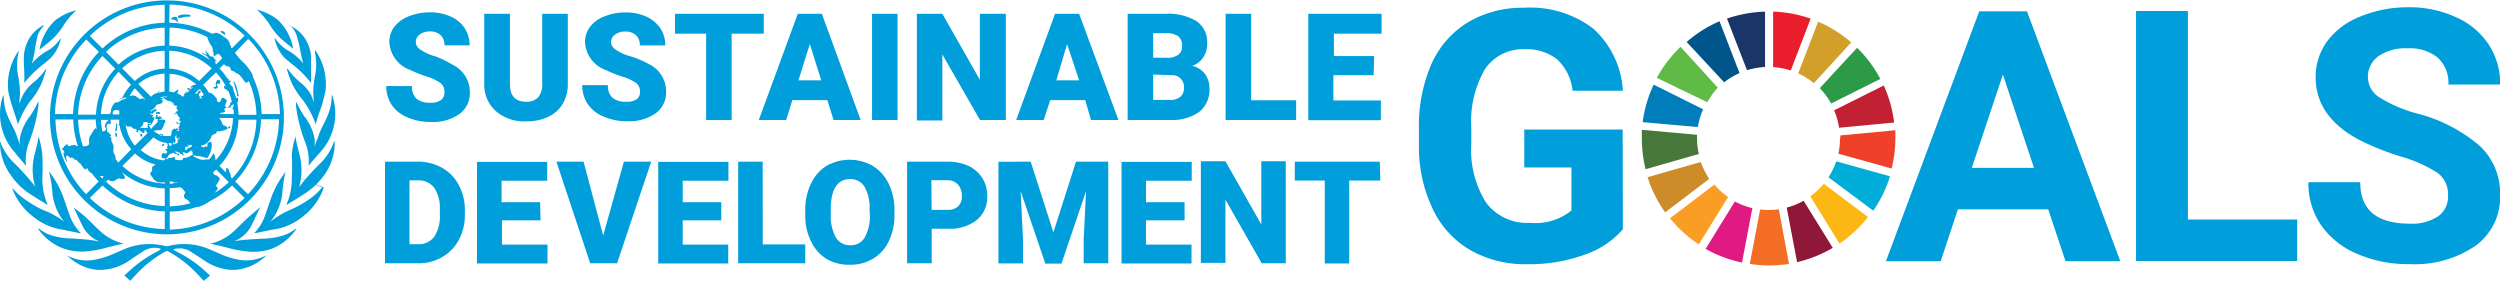
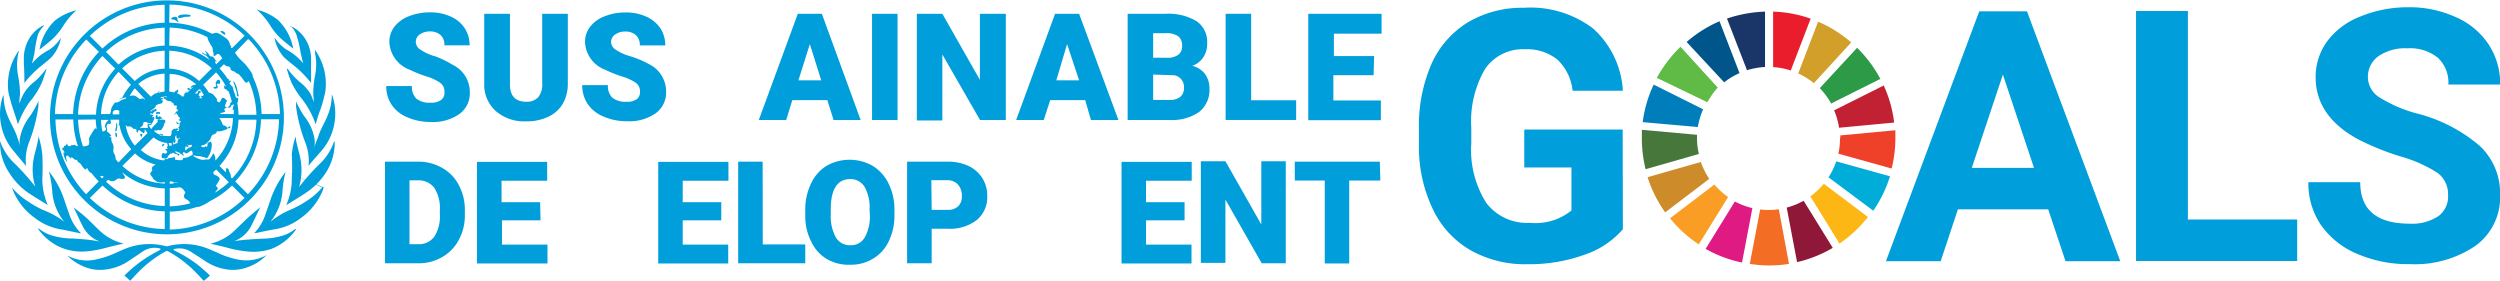
<svg xmlns="http://www.w3.org/2000/svg" viewBox="0 0 241.1 27.09">
  <defs>
    <style>.cls-1{fill:#009edb;}.cls-2{fill:#5fbb46;}.cls-3{fill:#d19f2a;}.cls-4{fill:#c22033;}.cls-5{fill:#2d9a47;}.cls-6{fill:#48773c;}.cls-7{fill:#fdb714;}.cls-8{fill:#ef412a;}.cls-9{fill:#f99d25;}.cls-10{fill:#007dbb;}.cls-11{fill:#8f1838;}.cls-12{fill:#00add8;}.cls-13{fill:#f36e24;}.cls-14{fill:#ea1d2d;}.cls-15{fill:#e01a83;}.cls-16{fill:#1a3668;}.cls-17{fill:#cd8b2a;}.cls-18{fill:#00558a;}</style>
  </defs>
  <g id="Layer_2" data-name="Layer 2">
    <g id="SDGs">
      <path class="cls-1" d="M156.51,22.11a8.51,8.51,0,0,1-3.8,2.49,15.64,15.64,0,0,1-5.42.88,10.66,10.66,0,0,1-5.49-1.36,9,9,0,0,1-3.64-4A13.87,13.87,0,0,1,136.84,14v-1.6a14.93,14.93,0,0,1,1.22-6.25,9,9,0,0,1,3.51-4,10.25,10.25,0,0,1,5.37-1.4,10,10,0,0,1,6.7,2,8.73,8.73,0,0,1,2.87,6h-4.85a4.81,4.81,0,0,0-1.46-3,4.69,4.69,0,0,0-3.12-1,4.41,4.41,0,0,0-3.86,1.9,10,10,0,0,0-1.33,5.64v1.54a9.55,9.55,0,0,0,1.44,5.73,4.93,4.93,0,0,0,4.22,1.93,5.51,5.51,0,0,0,4-1.19V16.15H147V12.49h9.49Z" />
      <path class="cls-1" d="M197.53,20.19h-8.71l-1.66,5h-5.28l9-24.1h4.6l9,24.1H199.2Zm-7.37-4h6l-3-9Z" />
      <path class="cls-1" d="M211,21.17h10.54v4H206V1.06h5Z" />
      <path class="cls-1" d="M236.09,18.84a2.56,2.56,0,0,0-1-2.16,13.3,13.3,0,0,0-3.57-1.59,25,25,0,0,1-4.09-1.65q-4.11-2.22-4.11-6A5.84,5.84,0,0,1,224.42,4a7.22,7.22,0,0,1,3.17-2.39A12,12,0,0,1,232.21.7a10.71,10.71,0,0,1,4.6.94A7.27,7.27,0,0,1,240,4.28a6.91,6.91,0,0,1,1.12,3.87h-5a3.27,3.27,0,0,0-1-2.57,4.25,4.25,0,0,0-2.93-.92,4.58,4.58,0,0,0-2.83.77,2.44,2.44,0,0,0-1,2,2.32,2.32,0,0,0,1.18,2A13.12,13.12,0,0,0,233,10.92a15,15,0,0,1,6.17,3.17,6.27,6.27,0,0,1,1.94,4.7,5.78,5.78,0,0,1-2.37,4.91,10.36,10.36,0,0,1-6.37,1.77,12.27,12.27,0,0,1-5.07-1,8,8,0,0,1-3.48-2.79,7.14,7.14,0,0,1-1.2-4.11h5q0,4,4.77,4a4.57,4.57,0,0,0,2.76-.72A2.33,2.33,0,0,0,236.09,18.84Z" />
      <path class="cls-2" d="M164.66,9.86a7.35,7.35,0,0,1,1-1.41l-3.59-3.94a12.63,12.63,0,0,0-2.29,3Z" />
      <path class="cls-3" d="M173.42,7.08a7.34,7.34,0,0,1,1.51.94l3.6-3.93a12.15,12.15,0,0,0-3.19-2Z" />
      <path class="cls-4" d="M181.66,8.25l-4.78,2.39a7,7,0,0,1,.48,1.68l5.31-.5a12,12,0,0,0-1-3.57" />
      <path class="cls-5" d="M176.56,10l4.78-2.39a12.18,12.18,0,0,0-2.24-3L175.5,8.5a7.29,7.29,0,0,1,1.06,1.42" />
      <path class="cls-6" d="M163.66,13.35V13l-5.32-.48v.8a12.63,12.63,0,0,0,.36,3l5.14-1.47a6.53,6.53,0,0,1-.18-1.53" />
      <path class="cls-7" d="M175.89,17.72a7.16,7.16,0,0,1-1.3,1.22l2.81,4.55a12.39,12.39,0,0,0,2.75-2.56Z" />
      <path class="cls-8" d="M177.45,13.35a6.56,6.56,0,0,1-.16,1.47l5.14,1.43a12.14,12.14,0,0,0,.36-2.94v-.75l-5.31.5v.25" />
      <path class="cls-9" d="M165.31,17.82l-4.25,3.23a12.07,12.07,0,0,0,2.77,2.52L166.66,19a6.93,6.93,0,0,1-1.33-1.21" />
      <path class="cls-10" d="M163.74,12.25a7.32,7.32,0,0,1,.51-1.71l-4.77-2.38a12.15,12.15,0,0,0-1.06,3.62Z" />
      <path class="cls-11" d="M176.75,23.9l-2.81-4.54a6.8,6.8,0,0,1-1.63.66l1,5.26a12.28,12.28,0,0,0,3.45-1.38" />
      <path class="cls-12" d="M177.09,15.56a7.32,7.32,0,0,1-.75,1.54l4.32,3.22A12.06,12.06,0,0,0,182.27,17Z" />
      <path class="cls-13" d="M171.55,20.18a6.63,6.63,0,0,1-1,.07,7.16,7.16,0,0,1-.8-.05l-1,5.25a12,12,0,0,0,3.78,0Z" />
      <path class="cls-14" d="M171,6.47a7,7,0,0,1,1.7.33l1.92-5A12,12,0,0,0,171,1.12Z" />
      <path class="cls-15" d="M169,20.07a6.77,6.77,0,0,1-1.69-.64L164.49,24A12,12,0,0,0,168,25.32Z" />
      <path class="cls-16" d="M168.48,6.77a7.39,7.39,0,0,1,1.74-.31V1.12a12.72,12.72,0,0,0-3.67.67Z" />
      <path class="cls-17" d="M164.84,17.25a6.89,6.89,0,0,1-.81-1.63l-5.14,1.47a12.26,12.26,0,0,0,1.7,3.39Z" />
      <path class="cls-18" d="M166.28,7.94a6.54,6.54,0,0,1,1.48-.89l-1.93-5a12,12,0,0,0-3.17,2Z" />
      <path class="cls-1" d="M42.86,8.85A1,1,0,0,0,42.47,8a4.7,4.7,0,0,0-1.34-.63,11.31,11.31,0,0,1-1.58-.63,3,3,0,0,1-2-2.68,2.4,2.4,0,0,1,.5-1.5,3.26,3.26,0,0,1,1.4-1,5.5,5.5,0,0,1,2-.37,4.74,4.74,0,0,1,2,.4,3.1,3.1,0,0,1,1.36,1.12,3,3,0,0,1,.48,1.66H42.86a1.25,1.25,0,0,0-.38-1,1.52,1.52,0,0,0-1-.34,1.68,1.68,0,0,0-1,.29.88.88,0,0,0-.38.74.89.89,0,0,0,.42.71A4.7,4.7,0,0,0,42,5.44a10.19,10.19,0,0,1,1.66.81,2.92,2.92,0,0,1,1.65,2.63,2.46,2.46,0,0,1-1,2.11,4.41,4.41,0,0,1-2.77.77,5.47,5.47,0,0,1-2.26-.45,3.3,3.3,0,0,1-1.52-1.22,3.22,3.22,0,0,1-.51-1.79h2.48a1.57,1.57,0,0,0,.42,1.21,2,2,0,0,0,1.39.39,1.54,1.54,0,0,0,1-.26A.86.86,0,0,0,42.86,8.85Z" />
      <path class="cls-1" d="M54.76,1.33V8a3.87,3.87,0,0,1-.48,2,3.22,3.22,0,0,1-1.4,1.26,4.78,4.78,0,0,1-2.14.44,4.17,4.17,0,0,1-2.94-1,3.42,3.42,0,0,1-1.1-2.66V1.33h2.48v6.8q0,1.68,1.56,1.68a1.51,1.51,0,0,0,1.16-.42A2,2,0,0,0,52.29,8V1.33Z" />
      <path class="cls-1" d="M61.72,8.85A1,1,0,0,0,61.34,8,4.7,4.7,0,0,0,60,7.38a11.31,11.31,0,0,1-1.58-.63,3,3,0,0,1-2-2.68,2.4,2.4,0,0,1,.5-1.5,3.12,3.12,0,0,1,1.4-1,5.29,5.29,0,0,1,2-.37,4.74,4.74,0,0,1,2,.4,3.23,3.23,0,0,1,1.36,1.12,3,3,0,0,1,.48,1.66H61.7a1.25,1.25,0,0,0-.38-1,1.52,1.52,0,0,0-1-.34,1.68,1.68,0,0,0-1,.29.89.89,0,0,0-.39.74.9.9,0,0,0,.43.71,4.7,4.7,0,0,0,1.48.66,9.89,9.89,0,0,1,1.74.74,2.93,2.93,0,0,1,1.66,2.63,2.48,2.48,0,0,1-1,2.11,4.44,4.44,0,0,1-2.78.77,5.45,5.45,0,0,1-2.25-.45A3.33,3.33,0,0,1,56.66,10a3.22,3.22,0,0,1-.51-1.79h2.48a1.57,1.57,0,0,0,.42,1.21,2,2,0,0,0,1.38.39,1.54,1.54,0,0,0,1-.26A.86.86,0,0,0,61.72,8.85Z" />
-       <path class="cls-1" d="M73.66,3.25h-3.1v8.33H68.1V3.25h-3V1.33h8.56Z" />
      <path class="cls-1" d="M79.79,9.66H76.41l-.59,1.91H73.18L76.94,1.33h2.32L83,11.57H80.39ZM77,7.75h2.2l-1.1-3.5Z" />
      <path class="cls-1" d="M86.56,11.57H84.1V1.33h2.46Z" />
      <path class="cls-1" d="M97,11.57H94.51L90.88,5.25v6.37H88.42V1.33h2.46L94.5,7.7V1.33H97Z" />
      <path class="cls-1" d="M104.66,9.66h-3.38l-.62,1.91H98l3.75-10.24h2.32l3.79,10.24h-2.65Zm-2.79-1.91h2.2l-1.16-3.5Z" />
      <path class="cls-1" d="M108.75,11.57V1.33h3.67a5.25,5.25,0,0,1,3,.73,2.43,2.43,0,0,1,1,2.1,2.33,2.33,0,0,1-.37,1.36,2.09,2.09,0,0,1-1.07.83,2.19,2.19,0,0,1,1.23.78,2.37,2.37,0,0,1,.43,1.41,2.7,2.7,0,0,1-1,2.26,4.55,4.55,0,0,1-2.82.77Zm2.46-6h1.29a1.74,1.74,0,0,0,1.15-.3,1,1,0,0,0,.35-.85,1.1,1.1,0,0,0-.38-.93,2,2,0,0,0-1.2-.29h-1.21Zm0,1.62V9.64h1.62a1.56,1.56,0,0,0,1-.3,1.09,1.09,0,0,0,.35-.87,1.13,1.13,0,0,0-1-1.22h-.21Z" />
      <path class="cls-1" d="M120.66,9.67H125v1.9H118.2V1.33h2.46Z" />
      <path class="cls-1" d="M132.47,7.25h-3.88V9.69h4.58v1.9h-7V1.33h7.07V3.25h-4.6V5.41h3.88Z" />
      <path class="cls-1" d="M37.13,25.39v-9.8h3.16a4.62,4.62,0,0,1,2.33.59,4,4,0,0,1,1.62,1.66,4.94,4.94,0,0,1,.59,2.41v.45a4.92,4.92,0,0,1-.57,2.41,4.09,4.09,0,0,1-1.6,1.67,4.43,4.43,0,0,1-2.3.61Zm2.36-8v6.16h.82a1.84,1.84,0,0,0,1.57-.72,3.6,3.6,0,0,0,.54-2.15v-.43a3.59,3.59,0,0,0-.54-2.14,1.91,1.91,0,0,0-1.59-.72Z" />
      <path class="cls-1" d="M52.13,21.25H48.41v2.34H52.8v1.82H46v-9.8h6.77v1.82h-4.4V19.5h3.72Z" />
-       <path class="cls-1" d="M58.17,22.72l2-7.13H62.8l-3.29,9.8H56.92l-3.26-9.8h2.62Z" />
      <path class="cls-1" d="M69.56,21.25H65.84v2.34h4.39v1.82H63.48v-9.8h6.77v1.82H65.84V19.5h3.72Z" />
      <path class="cls-1" d="M73.56,23.57h4.1v1.82H71.19v-9.8h2.36Z" />
      <path class="cls-1" d="M86.26,20.69a5.68,5.68,0,0,1-.53,2.54,3.83,3.83,0,0,1-1.51,1.7,4.07,4.07,0,0,1-2.23.6A4.21,4.21,0,0,1,79.77,25a3.82,3.82,0,0,1-1.51-1.65,5.31,5.31,0,0,1-.6-2.45v-.6a5.74,5.74,0,0,1,.53-2.54A3.94,3.94,0,0,1,79.7,16a4.51,4.51,0,0,1,4.47,0,4.13,4.13,0,0,1,1.52,1.69,5.66,5.66,0,0,1,.57,2.55Zm-2.4-.44A4.09,4.09,0,0,0,83.37,18,1.59,1.59,0,0,0,82,17.27c-1.19,0-1.82.89-1.88,2.67v.72a4.27,4.27,0,0,0,.48,2.22,1.56,1.56,0,0,0,1.42.77,1.52,1.52,0,0,0,1.38-.76,4.17,4.17,0,0,0,.49-2.19Z" />
      <path class="cls-1" d="M89.85,22.06v3.33H87.48v-9.8H91.4a4.75,4.75,0,0,1,2,.41,3.25,3.25,0,0,1,1.34,1.18,3.2,3.2,0,0,1,.47,1.73,2.85,2.85,0,0,1-1,2.3,4.24,4.24,0,0,1-2.81.85Zm0-1.82H91.4a1.4,1.4,0,0,0,1-.34,1.27,1.27,0,0,0,.36-1,1.58,1.58,0,0,0-.37-1.1,1.34,1.34,0,0,0-1-.42H89.82Z" />
-       <path class="cls-1" d="M99.4,15.59l2.19,6.82,2.18-6.82h3.11v9.8h-2.37V23.1l.23-4.68-2.37,7h-1.56l-2.38-7,.23,4.69V25.4H96.29V15.6Z" />
      <path class="cls-1" d="M114.24,21.25h-3.72v2.34h4.39v1.82h-6.75v-9.8h6.77v1.82h-4.41V19.5h3.72Z" />
      <path class="cls-1" d="M124,25.39h-2.32l-3.5-6.14v6.1h-2.37v-9.8h2.37l3.46,6.1v-6.1H124Z" />
      <path class="cls-1" d="M133.12,17.41h-3v8h-2.36v-8h-2.89V15.59h8.2Z" />
      <path id="emblem" class="cls-1" d="M25.72,24.59h0a4.72,4.72,0,0,1-2.06,1.25A3.9,3.9,0,0,1,22,26a5.06,5.06,0,0,1-2.32-.9l-1.24-.8A2,2,0,0,0,16.9,24c-.31,0-.08.17,0,.2A12.52,12.52,0,0,1,19,25.48a16.38,16.38,0,0,1,1.25,1.1l-.6.51s-.46-.51-.66-.71a11.25,11.25,0,0,0-2.76-2.13.34.34,0,0,0-.14-.05.29.29,0,0,0-.13.05,11.3,11.3,0,0,0-2.74,2.12c-.2.2-.66.71-.66.71L12,26.57a16.38,16.38,0,0,1,1.25-1.1,12.85,12.85,0,0,1,2.11-1.32s.28-.17,0-.2a2,2,0,0,0-1.57.29l-1.27.85a5,5,0,0,1-2.31.9,3.94,3.94,0,0,1-1.64-.11,4.9,4.9,0,0,1-2.08-1.23h0l.13.06A4,4,0,0,0,9.36,25a8.7,8.7,0,0,0,1.86-.64c.43-.18.86-.39,1.3-.53a6.22,6.22,0,0,1,3.5-.08h.12a6.22,6.22,0,0,1,3.5.08c.45.14.87.35,1.31.53A8.11,8.11,0,0,0,22.8,25a4.05,4.05,0,0,0,2.76-.32Zm2.77-2.52a3.66,3.66,0,0,1-1.25.66,7.11,7.11,0,0,1-2,.29c-.87.05-1.7.09-2.55.22h-.06a3.11,3.11,0,0,0,1.67-1.6c.27-.52.71-1.52.83-1.68h0s-.89.73-1.27,1.08-.92.91-1.39,1.34a5,5,0,0,1-2.18,1.12h0c.3.07,1.16.26,1.6.38a11,11,0,0,0,2.06.38A5.43,5.43,0,0,0,26.18,24a5.2,5.2,0,0,0,2.36-1.86h0A.1.1,0,0,0,28.49,22.07Zm2.59-4a6.6,6.6,0,0,1-1.49,1.3,9.73,9.73,0,0,1-1.52.83,8.06,8.06,0,0,0-1.88,1.1l-.11.08h0a5.23,5.23,0,0,0,1.15-2.8,11.39,11.39,0,0,1,.31-2m0,0h0a9,9,0,0,0-1.41,2.56c-.17.5-.34,1-.52,1.5a4.66,4.66,0,0,1-1.08,1.83v0h.17c.58-.12,1.16-.25,1.74-.35A5.58,5.58,0,0,0,29.05,21a6.09,6.09,0,0,0,1.88-2.21,3.74,3.74,0,0,0,.29-.72Zm4.67-2.92a5.33,5.33,0,0,1-1.36,2.13,21.2,21.2,0,0,0-2,2.24h0A6,6,0,0,0,29,15.46c-.11-.71-.42-1.49-.5-2.36h0v.08a7.83,7.83,0,0,0-.36,1.73,20.47,20.47,0,0,1,0,2.35,6,6,0,0,1-.51,2.45h0v.06h0c.31-.2,1.19-.72,1.77-1.11a6.82,6.82,0,0,0,1.88-1.79,5.37,5.37,0,0,0,1-3.12v-.11Zm-1.87.48h0a4.33,4.33,0,0,0,0-.72,4.79,4.79,0,0,0-1-2.21,10.43,10.43,0,0,1-.79-1.43h0v.48a15,15,0,0,0,.9,3.5,4.91,4.91,0,0,1,.31,2.21V16h0c.27-.38.79-.93,1.12-1.32a5.48,5.48,0,0,0,1.24-5.23A1.51,1.51,0,0,0,32,9.11h0c0,2-1,2.88-1.37,4.26a2.88,2.88,0,0,0-.27.75ZM28.82,7.83a6.74,6.74,0,0,1-1.07-1.19h-.09A10.73,10.73,0,0,0,28.13,8,8.35,8.35,0,0,0,29.2,9.64a.44.44,0,0,0,.08.11A8.58,8.58,0,0,1,30.45,12h0a10.83,10.83,0,0,1,.49-1.54,15.41,15.41,0,0,0,.44-1.65,5.69,5.69,0,0,0-1-4h0v.13a.48.48,0,0,1,0,.17,5.43,5.43,0,0,1,0,2.2A9.46,9.46,0,0,0,30.21,9c0,.1.07.82.06.85h0s-.1-.27-.19-.49L30,9.15a4.3,4.3,0,0,0-1.15-1.29ZM28,2.47a2.46,2.46,0,0,1,.57.83A11.68,11.68,0,0,1,29,5.12c.08.35.13.59.25,1h0a5.24,5.24,0,0,0-1.6-1.32,4.06,4.06,0,0,1-1-.94l-.16-.21h0v.09a3.78,3.78,0,0,0,.91,1.79c.38.36.8.67,1.2,1A10.74,10.74,0,0,1,30,8h0V5.61a3.54,3.54,0,0,0-.3-1.36A3.38,3.38,0,0,0,28.1,2.54l-.14,0v0ZM24.91,1.06A7.1,7.1,0,0,1,26,2.36a6.16,6.16,0,0,0,1,1.27c.28.28,1.08.91,1.28,1.06h0a5.11,5.11,0,0,0-1.47-2.76,5.27,5.27,0,0,0-2.06-1h0ZM8.26,24.25a11.25,11.25,0,0,0,2.07-.38c.44-.12,1.3-.31,1.59-.38h0a5,5,0,0,1-2.17-1.12c-.48-.43-.92-.9-1.39-1.34A16.6,16.6,0,0,0,7.08,20h0c.12.16.56,1.16.83,1.68a3.09,3.09,0,0,0,1.66,1.6H9.51C8.66,23.1,7.83,23.06,7,23a7.11,7.11,0,0,1-2-.29,3.71,3.71,0,0,1-1.24-.66H3.66A5.2,5.2,0,0,0,6,23.92,5.36,5.36,0,0,0,8.26,24.25ZM7.6,22.5h.17v-.05A4.61,4.61,0,0,1,6.66,20.6c-.18-.49-.35-1-.52-1.5a9,9,0,0,0-1.41-2.56h0v.05a10.55,10.55,0,0,1,.32,2,5.23,5.23,0,0,0,1.15,2.8h0l-.1-.08a8,8,0,0,0-1.95-1.06,9.55,9.55,0,0,1-1.49-.85,6.36,6.36,0,0,1-1.49-1.3h0a3.74,3.74,0,0,0,.29.72A6.09,6.09,0,0,0,3.34,21,5.58,5.58,0,0,0,6,22.14l1.65.34ZM2.81,18.65c.58.39,1.46.91,1.77,1.11h0V19.7h0a6.24,6.24,0,0,1-.5-2.45,23,23,0,0,0,0-2.35,8.44,8.44,0,0,0-.36-1.73v-.08h0c-.08.87-.39,1.65-.5,2.36A5.64,5.64,0,0,0,3.4,18h0a21.2,21.2,0,0,0-2-2.24A5.44,5.44,0,0,1,0,13.6H0v.11a5.37,5.37,0,0,0,1,3.12,6.59,6.59,0,0,0,1.77,1.8ZM2.5,16h0v-.09a4.91,4.91,0,0,1,.31-2.21,15,15,0,0,0,.9-3.5V9.75h0a10.48,10.48,0,0,1-.8,1.43,4.89,4.89,0,0,0-1,2.21,4.33,4.33,0,0,0,0,.72h0a2.8,2.8,0,0,0-.19-.71C1.31,12,.34,11.16.35,9.14h0a2.13,2.13,0,0,0-.14.35,5.53,5.53,0,0,0,1.24,5.23c.26.36.78.91,1.05,1.29ZM1.24,10.45c.19.54.44,1.34.49,1.54h0A8.9,8.9,0,0,1,2.9,9.77L3,9.66A7.87,7.87,0,0,0,4,8.05c.18-.42.46-1.3.48-1.39H4.43A6.74,6.74,0,0,1,3.36,7.85a4,4,0,0,0-1.19,1.4l-.11.25c-.09.22-.19.48-.19.49h0a4.55,4.55,0,0,1,.06-.85,9.46,9.46,0,0,0-.17-1.76,5.43,5.43,0,0,1,0-2.2A1.09,1.09,0,0,1,1.81,5V4.88h0a5.69,5.69,0,0,0-1,4C.93,9.41,1.07,9.94,1.24,10.45ZM2.35,7.54V8h0a10.74,10.74,0,0,1,1.4-1.46c.4-.33.82-.64,1.19-1a3.79,3.79,0,0,0,.92-1.79V3.67h0l-.15.21a3.76,3.76,0,0,1-1,.94A5.32,5.32,0,0,0,3.07,6.14h0c.12-.39.17-.63.25-1a12.54,12.54,0,0,1,.34-1.81,2.46,2.46,0,0,1,.57-.83h0a.06.06,0,0,0,0-.06l-.14.05A3.42,3.42,0,0,0,2.56,4.25,3.7,3.7,0,0,0,2.3,5.68v.49C2.33,6.52,2.35,7.1,2.35,7.54ZM3.88,4.73h0c.2-.15,1-.78,1.28-1.06a6.83,6.83,0,0,0,1-1.27A7.1,7.1,0,0,1,7.25,1.1L7.34,1h0A5.27,5.27,0,0,0,5.28,2,5.11,5.11,0,0,0,3.81,4.78ZM15.82,14c.09-.12-.12-.2-.18,0S15.74,14.08,15.82,14Zm2.26-5.22c-.08,0-.41.36-.36.43A1.36,1.36,0,0,0,18.08,8.73Zm.07-.07c.05,0,.27-.1.23-.13s-.3-.15-.3-.08S18.1,8.63,18.15,8.66Zm4,3.49c-.1,0-.21.15-.18.15s.13.06.19,0,.08-.21,0-.2ZM20.66,8.39c-.09,0-.11.1,0,.14a.26.26,0,0,0,.21,0A.15.15,0,0,0,21,8.36c0-.09-.14-.21-.07-.27s.15,0,.22,0,.07-.08.08-.15,0-.24-.16-.24-.24.24-.25.25a.34.34,0,0,0,0,.2C20.88,8.25,20.86,8.39,20.66,8.39Zm2,0s.15.43.17.53,0,.41.13.38,0-.21,0-.28a3.5,3.5,0,0,0-.15-.64c0-.13-.23-.55-.29-.53s.09.3.12.4a.34.34,0,0,1,0,.16Zm-1-5.05c.1,0,.1-.14-.06-.27s-.38-.07-.33,0a2.19,2.19,0,0,0,.39.29ZM17.21,2.07c-.19-.13,0-.3-.18-.42a.49.49,0,0,0-.49.1c-.13.17.17.11.28.16s.38.28.43.23-.06,0-.09-.05Zm1.18-.6c-.26-.12-1.24-.11-1.22.15s.57,0,.71,0,.69,0,.46-.13ZM15.52,12.91c0-.05-.1,0-.08,0s0,.09,0,.14a.18.18,0,0,0,.24,0,.11.11,0,0,0,0-.13s-.2.06-.21,0ZM15.14,11c.08,0,.08-.06.12-.06s0,.06.09.06.17-.21-.09-.21S15,11,15.09,11Zm.34.21c-.16,0-.13.06-.23.07s0-.13-.1-.19-.13.11-.14.2,0,.19.06.19a5,5,0,0,1,.56.08c.12,0-.05-.27-.2-.33Zm-1.82,2s.09-.17.06-.26-.2,0-.21,0,.05.24.15.24Zm-2.38,0v-.35s0,0-.09,0,0-.1-.06-.1,0,.18,0,.28.09.25.1.14Zm-.06-.55a1.61,1.61,0,0,0,.09-.54c0-.14-.09-.28-.11-.27s0,.1,0,.24a1.63,1.63,0,0,1-.09.45s0,.17.06.09Zm-6.4-1.37a11.28,11.28,0,1,1,3.3,8A11.28,11.28,0,0,1,4.82,11.25ZM8.3,18.73,9.52,17.5a8.7,8.7,0,0,1-.68-.8.56.56,0,0,1-.25-.18c-.11-.13-.16-.32-.21-.32s0,.12-.12.14-.37-.36-.45-.49-.26-.17-.34-.32-.08-.18-.13-.1-.37-.29-.45-.26,0,.12,0,.15S6.57,15,6.48,15s-.11.1-.11.2.13.4.08.42a1.9,1.9,0,0,1-.34-.9h.08c.08,0,0-.09-.06-.19S6,14.46,6,14.34s.16-.07.15-.12a.25.25,0,0,1,.06-.16s.18,0,.2-.15.09,0,.11.09.31.14.32.06S6.73,14,6.73,14,6.9,14,7,14s.13-.07.24,0a.73.73,0,0,0,.28.1,8.69,8.69,0,0,1-.45-2.58H5.35a10.77,10.77,0,0,0,3,7.26Zm7.13-10a1.85,1.85,0,0,0-.18.25,2.25,2.25,0,0,1,.62-.15V7.1a4.24,4.24,0,0,0-2.54,1l1.23,1.23A2.21,2.21,0,0,1,15,9L15.14,9C15.23,8.87,15.41,8.71,15.43,8.73Zm-4.28,6.52a.17.17,0,0,1,0,.1l.27.32,1.24-1.28a4.6,4.6,0,0,1-1.13-2.32.07.07,0,0,1-.09,0,.17.17,0,0,1,.06-.13,2.67,2.67,0,0,1,0-.4h-.84c0,.13.06.32,0,.39s-.17,0-.23,0-.19.21-.15.34a.56.56,0,0,1,.05.25c0,.09-.06.15.08.23s.33.32.31.37-.15,0-.16.05.19,0,.18.2a.7.7,0,0,0,.06.35,1.13,1.13,0,0,1,.16.5,1.14,1.14,0,0,0,0,.52A1,1,0,0,1,11.15,15.25Zm-1-2.92c-.11-.12.06-.44.09-.51s.18-.15.22-.26H9.74a6,6,0,0,0,.14,1.12c.16,0,.5-.13.26-.43ZM9.66,17h0l.2.22L10,17C9.87,17,9.75,16.91,9.66,17Zm3-8.8L11.44,6.93A6.33,6.33,0,0,0,9.74,11h.85c.15-.23.1-.41.15-.54a1.55,1.55,0,0,1,.19-.36c.06-.1.13-.22.26-.22.28,0,.35-.14.53-.23s.49-.12.45-.22-.65.18-.66.14.2-.08.29-.16h0A5.1,5.1,0,0,1,12.66,8.15ZM12.44,9.3h0a.78.78,0,0,1,.6-.05,3.47,3.47,0,0,1,.44.31l.23-.06c.23-.06.09.07.2.08H14L13,8.51a5.13,5.13,0,0,0-.52.79Zm-1.2,1.31a.39.39,0,0,0-.35.16.39.39,0,0,0,0,.26h.62a2,2,0,0,1,0-.35.89.89,0,0,0-.28-.07ZM13,14.05l1.23-1.22a2.8,2.8,0,0,1-.27-.4h0v.07a.57.57,0,0,1-.07.32c-.07.08-.36-.23-.44-.25a.12.12,0,0,0-.15.08.06.06,0,0,0,0,0v.14s-.24-.13-.15-.17,0-.13-.08-.17-.2,0-.26-.08a.56.56,0,0,0-.21-.16.3.3,0,0,0-.23,0,.16.16,0,0,1-.17-.08l-.08-.08a4.17,4.17,0,0,0,.88,2Zm1.23-2.11h.21a.13.13,0,0,0,.11,0v-.07h-.27l-.13-.1H14a.2.2,0,0,0-.18.06h0v.12c-.14.37-.31.26-.28.39s0,0,.1,0h.6a.22.22,0,0,1,.09.07.48.48,0,0,1-.08-.42Zm1.65-5.32V4.89a6.38,6.38,0,0,0-4.1,1.7L13,7.81a4.57,4.57,0,0,1,2.87-1.19Zm0-2.22V2.67A8.59,8.59,0,0,0,10.22,5l1.21,1.23A6.88,6.88,0,0,1,15.87,4.4Zm-6,1a8.59,8.59,0,0,0-2.35,5.66H9.26a6.88,6.88,0,0,1,1.85-4.44ZM7.53,11.54A9,9,0,0,0,8,14.11H8A.93.93,0,0,0,8.52,14c.17-.13,0-.6.12-.79s.46-.82.56-.83.08.07.13.08a7.3,7.3,0,0,1-.1-.94Zm8.36,8.84a9,9,0,0,1-6-2.49l-1.23,1.2a10.7,10.7,0,0,0,7.23,3Zm0-2.21a6.74,6.74,0,0,1-4.15-1.58l.07.09c.08.14.36.42.18.53s-.39,0-.53,0-.36.22-.49.25a.64.64,0,0,1-.41-.05l-.14-.08-.19.19a8.5,8.5,0,0,0,5.66,2.35Zm0-.61a1.65,1.65,0,0,1-.7,0c-.18-.13-.4-.25-.42-.35s-.28-.3-.28-.46.25-.24.18-.43.09-.32.35-.45a4.58,4.58,0,0,1-2-1.07L11.8,16a6.33,6.33,0,0,0,4.1,1.7Zm.37-2.31a4.48,4.48,0,0,0,.55-.1c.17,0,0,.24.1.25s.66.11.7,0,0-.15.15-.17a1.16,1.16,0,0,0,.57-.18c.06-.05.2-.07.24-.14s0-.43-.16-.37-.14.12-.28.19-.21.09-.3,0,0-.19.11-.26.2-.23.31-.23.28-.11.26-.22-.3,0-.36,0,0-.14,0-.16-.13.13,0,.2-.07.15-.18.07-.12.27-.11.33.13,0,0,.15-.11,0-.18.08-.09.09,0,.19,0,.21-.07.08-.2-.06-.23-.16-.19-.09-.37-.19-.13.14.11.2.19.07.13.19,0-.08-.27-.14-.16-.12-.28-.12-.09.11-.21.08-.12.11-.21.15-.1.25-.21.3-.51,0-.49-.14,0-.29.12-.35.22.1.34,0,.09-.19,0-.27-.11-.07-.11-.1.18-.05.27-.11a2.62,2.62,0,0,0,.22-.25c.05,0,.15,0,.15-.08s-.06-.13,0-.18,0-.1.06-.09.1.12.07.15,0,.09.08.07a1.75,1.75,0,0,1,.32-.12c.08,0,0-.21,0-.24s0,0,.08,0-.06-.06,0-.13.23-.1.17-.14-.14.07-.18.09-.16-.07-.16-.16S17,13,17,13s-.08.14-.09.17a.26.26,0,0,0,0,.27.42.42,0,0,1-.06.37c-.06,0-.12-.13-.16-.2h0v.13a.09.09,0,0,1-.06.06h-.37a.66.66,0,0,0,.05.15c0,.09.14.17.12.23s-.29.13-.32.08.07-.18.07-.24-.07-.16-.06-.23a2.35,2.35,0,0,1-1.31-.54l-1.23,1.22a4.08,4.08,0,0,0,2.21,1c.11-.07.16-.2.26-.13s.12-.09.23-.09Zm.11,2.92V19.9a8.41,8.41,0,0,0,2-.3c-.13-.12-.19-.3-.36-.36a.35.35,0,0,1-.21-.53c.16-.26,0-.19-.05-.34a.8.8,0,0,0-.39-.31,6.77,6.77,0,0,1-1,.08Zm.83-.57a.28.28,0,0,0-.25,0c-.28.07-.19-.15-.58-.09v.22a4.47,4.47,0,0,0,.81-.16Zm6.41,1.52-1.23-1.23a8.83,8.83,0,0,1-2.14,1.51,4,4,0,0,1-.81.45.75.75,0,0,1-.32.1.17.17,0,0,1-.1,0,8.77,8.77,0,0,1-2.64.46v1.73a10.73,10.73,0,0,0,7.22-3.05ZM21.19,6.62h0a6.66,6.66,0,0,1,.77,1s0-.06.08,0-.06.2.12.16.09.12,0,.2.11.2.16.3a.22.22,0,0,1,.12.11,2.79,2.79,0,0,1,.1.39c.09.22.16.44.23.67a.12.12,0,0,1,.2.09.63.63,0,0,1-.09.38A6.45,6.45,0,0,1,23,11.07h1.73A8.64,8.64,0,0,0,24,7.83a.45.45,0,0,0-.14.1c-.09.11-.23,0-.31-.12s-.48-.69-.64-.71-.22-.19-.36-.22-.3-.1-.32-.24A.23.23,0,0,0,22,6.41h0a.64.64,0,0,1-.4-.22l-.42.41Zm1.09,10.49.1.1a8.55,8.55,0,0,0,2.35-5.67H23A6.88,6.88,0,0,1,21.16,16l.62.62h0a.69.69,0,0,0,0-.35c0-.06.25-.05.26.06a2.26,2.26,0,0,0,.15.39.68.68,0,0,1,.07.37ZM21,18.19c0,.11-.28.31-.24.38a8,8,0,0,0,1.31-1l-1.22-1.22-.27.23c0,.14,0,.25.17.3s.5.25.43.43a5.36,5.36,0,0,1-.34.57c-.09.09.2.15.14.28ZM21.26,11h1.28a4.86,4.86,0,0,0,0-.54v.05c-.09.2-.11.08-.1,0a1.68,1.68,0,0,1,.09-.32v-.18a.31.31,0,0,1-.18.14c-.06,0-.11.16-.13.21s-.16,0-.28,0-.41.11-.26.32-.38.12-.44.29ZM20.82,7,19.59,8.18a5.13,5.13,0,0,1,.56.76.76.76,0,0,1,.47.24c.09.12.34.35.3.45a.2.2,0,0,0,.09.19q.14.09.21,0c.09-.12.1-.27.22-.37s.45.23.45.29-.08.08-.1.19-.17.34,0,.39.25,0,.36-.16,0-.19.09-.26l.12-.09a7.26,7.26,0,0,0-.32-1,.35.35,0,0,0-.12-.07c-.08,0,0-.1-.14-.13s-.16-.07-.17-.28.14.06.18,0h0a6.56,6.56,0,0,0-1-1.4ZM19.33,8.62a.38.38,0,0,1-.15,0l-.4.4H19c.1,0,.06-.3.22-.27s.21.14.07.19,0,.13-.11.18.1.15.1.2-.17.09.08.16,0-.2,0-.24.18.07.22,0l.06-.1a3.31,3.31,0,0,0-.37-.55ZM18.66,15c0,.08-.08,0-.11,0a3.38,3.38,0,0,0,.79.38,1,1,0,0,0,.48,0h.3c.08,0,.19-.16.25-.25a1.77,1.77,0,0,0,.19-.33c.06-.05.23.34.21.58v.11h0a6.41,6.41,0,0,0,1.7-4.11H21.15a2.5,2.5,0,0,1,.21.35c.07.13.11.35.22.36s.36.17.37.29-.8.33-.91.29-.15,0-.16.11-.29.16-.4.25-.14.31-.23.44a2.91,2.91,0,0,1-.43.43c-.2.13-.56.14-.4.23s.4.09.36,0,0-.08.07,0,.16,0,.16-.12,0-.21,0-.21.24-.14.3-.13.16.16.09.61a2.23,2.23,0,0,1-.37.9c-.09.15-.18,0-.3,0a3.5,3.5,0,0,0-.56-.13C19.16,15.12,18.66,14.94,18.66,15Zm8.24-3.5H25.17a9.07,9.07,0,0,1-2.49,6l1.23,1.23a10.74,10.74,0,0,0,3-7.23Zm-3-7.71L22.66,5.08a4.08,4.08,0,0,0,.65.78c.12.13.26.25.37.37s.81,1,.67,1.1h0A9,9,0,0,1,25.23,11H27a10.75,10.75,0,0,0-3-7.2ZM16.32,2.19a9.19,9.19,0,0,1,4.11,1.06,1.09,1.09,0,0,0,.3-.07c.16-.07.46.09.6.18s.24.19.39.27a1,1,0,0,1,.44.57c0,.24.21.23.13.33s0,.06.09.11l1.21-1.2a10.8,10.8,0,0,0-7.24-3Zm0,2.21a6.87,6.87,0,0,1,3.92,1.4c-.13-.16-.25-.33-.31-.39s-.5-.26-.46-.32.39.22.45.17-.18-.39-.16-.4a1.49,1.49,0,0,1,.47.53c.06.09.23,0,.35.13s.12.21.21.29.22.12.1.11-.08-.07-.12,0,0,.15.08.28l.58-.57c-.09-.17-.25-.4-.36-.43s-.2.08-.28.14-.18.09-.19,0a.88.88,0,0,1,0-.23,1.42,1.42,0,0,0-.08-.18.79.79,0,0,0-.07-.42,2.7,2.7,0,0,1-.25-.4A1.52,1.52,0,0,1,20,3.58a8.67,8.67,0,0,0-3.64-.92Zm0,2.22A4.59,4.59,0,0,1,19.2,7.81l1.22-1.22a6.38,6.38,0,0,0-4.1-1.7Zm0,2.21a2.66,2.66,0,0,1,.49.1c0-.1.14-.15.23-.21s.17-.14.15,0a.33.33,0,0,1-.13.26,2.87,2.87,0,0,1,.48.28l.1.08.16-.17h0c0-.09.14-.21.3-.27l.54-.54h0c-.08,0-.18.14-.25.1s.24-.33.38-.27h.06l.07-.07a4.16,4.16,0,0,0-2.54-1Zm-.24.47a2,2,0,0,0-.59.09v.07s.2-.07.22.06-.16,0-.15.1.14,0,.14.11a.38.38,0,0,1-.13.25c-.08,0-.49.11-.53.2a.68.68,0,0,1-.14.23c-.07.08-.4.27-.4.32s.16,0,.2-.08.17-.07.28-.13.2.21,0,.22-.18.28-.33.23-.15-.08-.18,0,.23.08.31.14-.12.14-.12.14v.08s.18-.11.22,0-.28.79-.38.73-.11,0-.16,0a2,2,0,0,0,.25.39c.07-.11.18-.27.22-.27s0,0,.07-.1.11,0,.11-.07.2-.18.22-.29-.06-.12,0-.17.06-.06.1-.08.13.08.15,0,.17,0,.27.06.14,0,.19.07,0,.12,0,.14.05,0,.07,0-.2.19-.17.26a1.29,1.29,0,0,1-.28.53c-.09.08-.23,0-.29,0s-.07.07-.17.05a.4.4,0,0,0-.24.05,1.86,1.86,0,0,0,1.29.49h.31a.57.57,0,0,0,.11-.29.54.54,0,0,1,0-.18s.18-.24.25-.24.09.06.17,0,.26,0,.26.06-.2.07-.19.12a.12.12,0,0,0,.2,0,.24.24,0,0,0,0-.26c-.06-.08-.06-.11,0-.08s.06-.2.11-.29-.13,0-.22,0S17,11.8,17,11.74s.15.15.23.16a.22.22,0,0,0,.2-.18c0-.07-.17-.08-.2-.17s.14,0,.13-.05,0-.15-.08-.19-.19-.35-.26-.37-.13.07-.17.1-.11,0-.07,0a.65.65,0,0,0,.18-.22c0-.13.21,0,.18-.18s-.2-.16-.12-.25a.14.14,0,0,0,0-.2.14.14,0,0,0-.13,0c-.08,0-.16-.1-.16-.21s-.18-.05-.17-.11-.18-.14-.29-.13a.58.58,0,0,1-.36-.21s-.19,0-.13-.13.21,0,.27,0a.11.11,0,0,0,0-.15ZM8.66,3.46,9.88,4.68a9.09,9.09,0,0,1,6-2.49V.46A10.75,10.75,0,0,0,8.66,3.46ZM5.32,11H7.05A9.09,9.09,0,0,1,9.54,5L8.32,3.81A10.72,10.72,0,0,0,5.3,11Z" />
    </g>
  </g>
</svg>